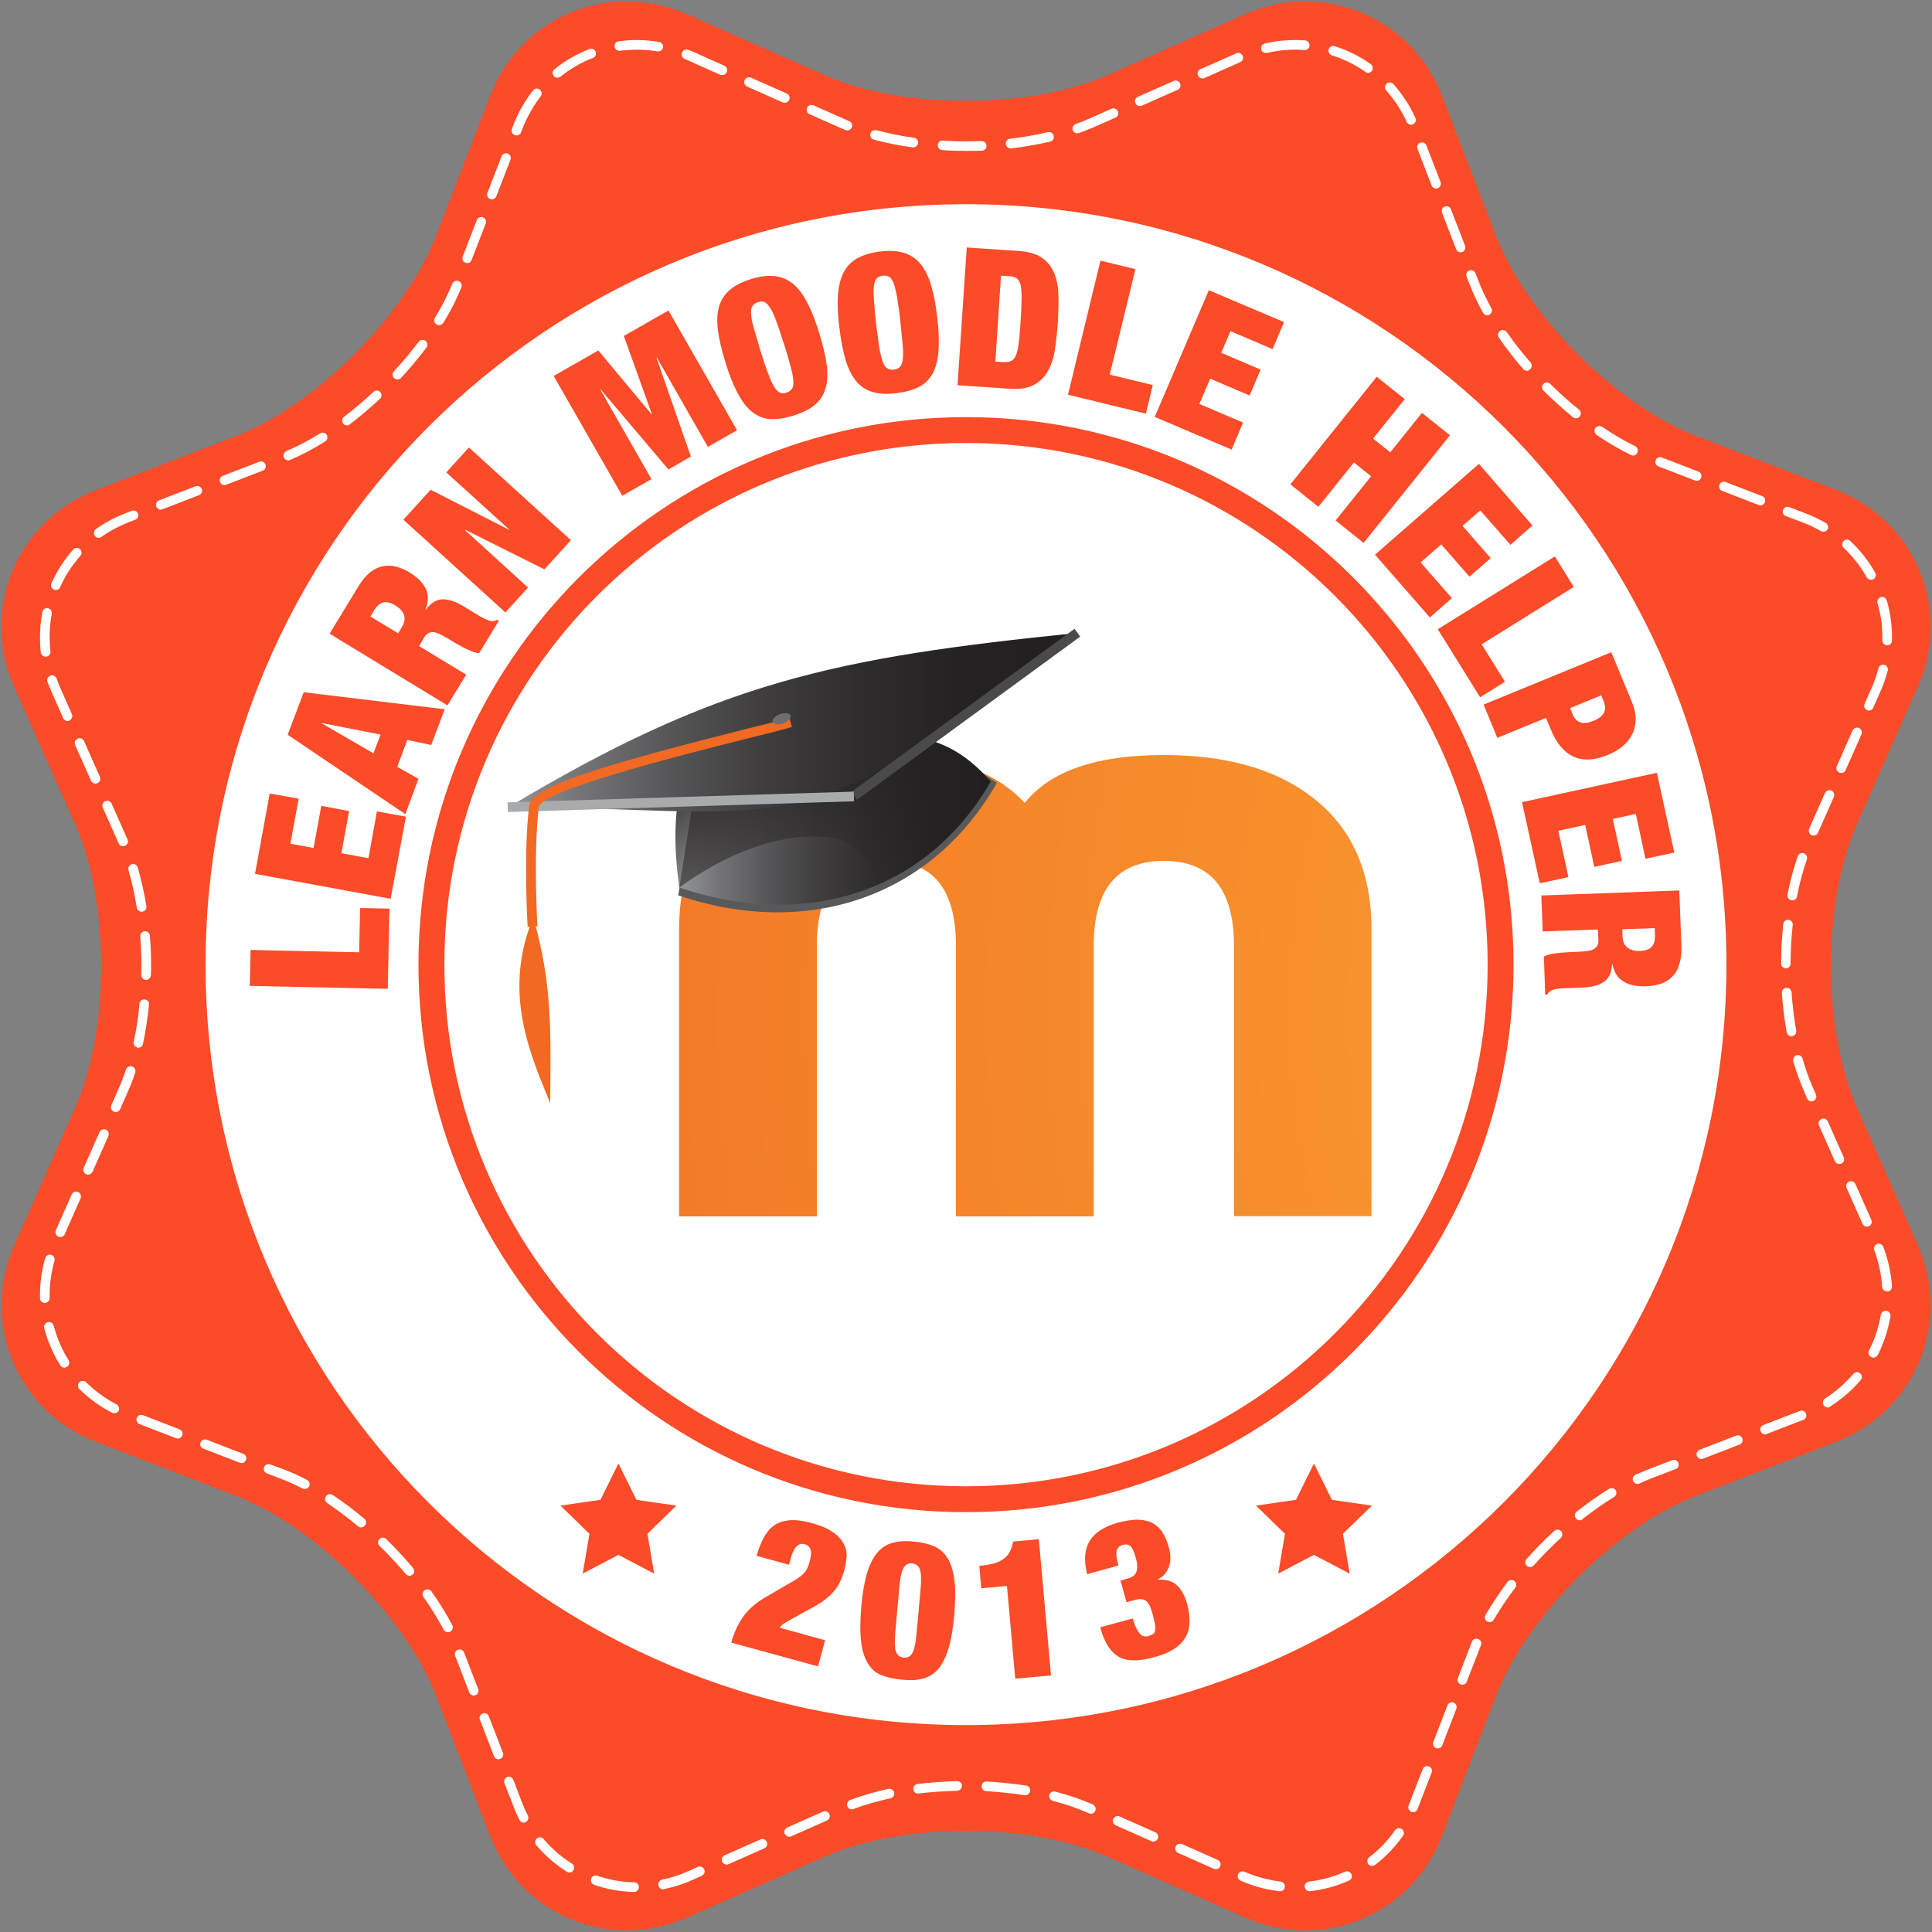
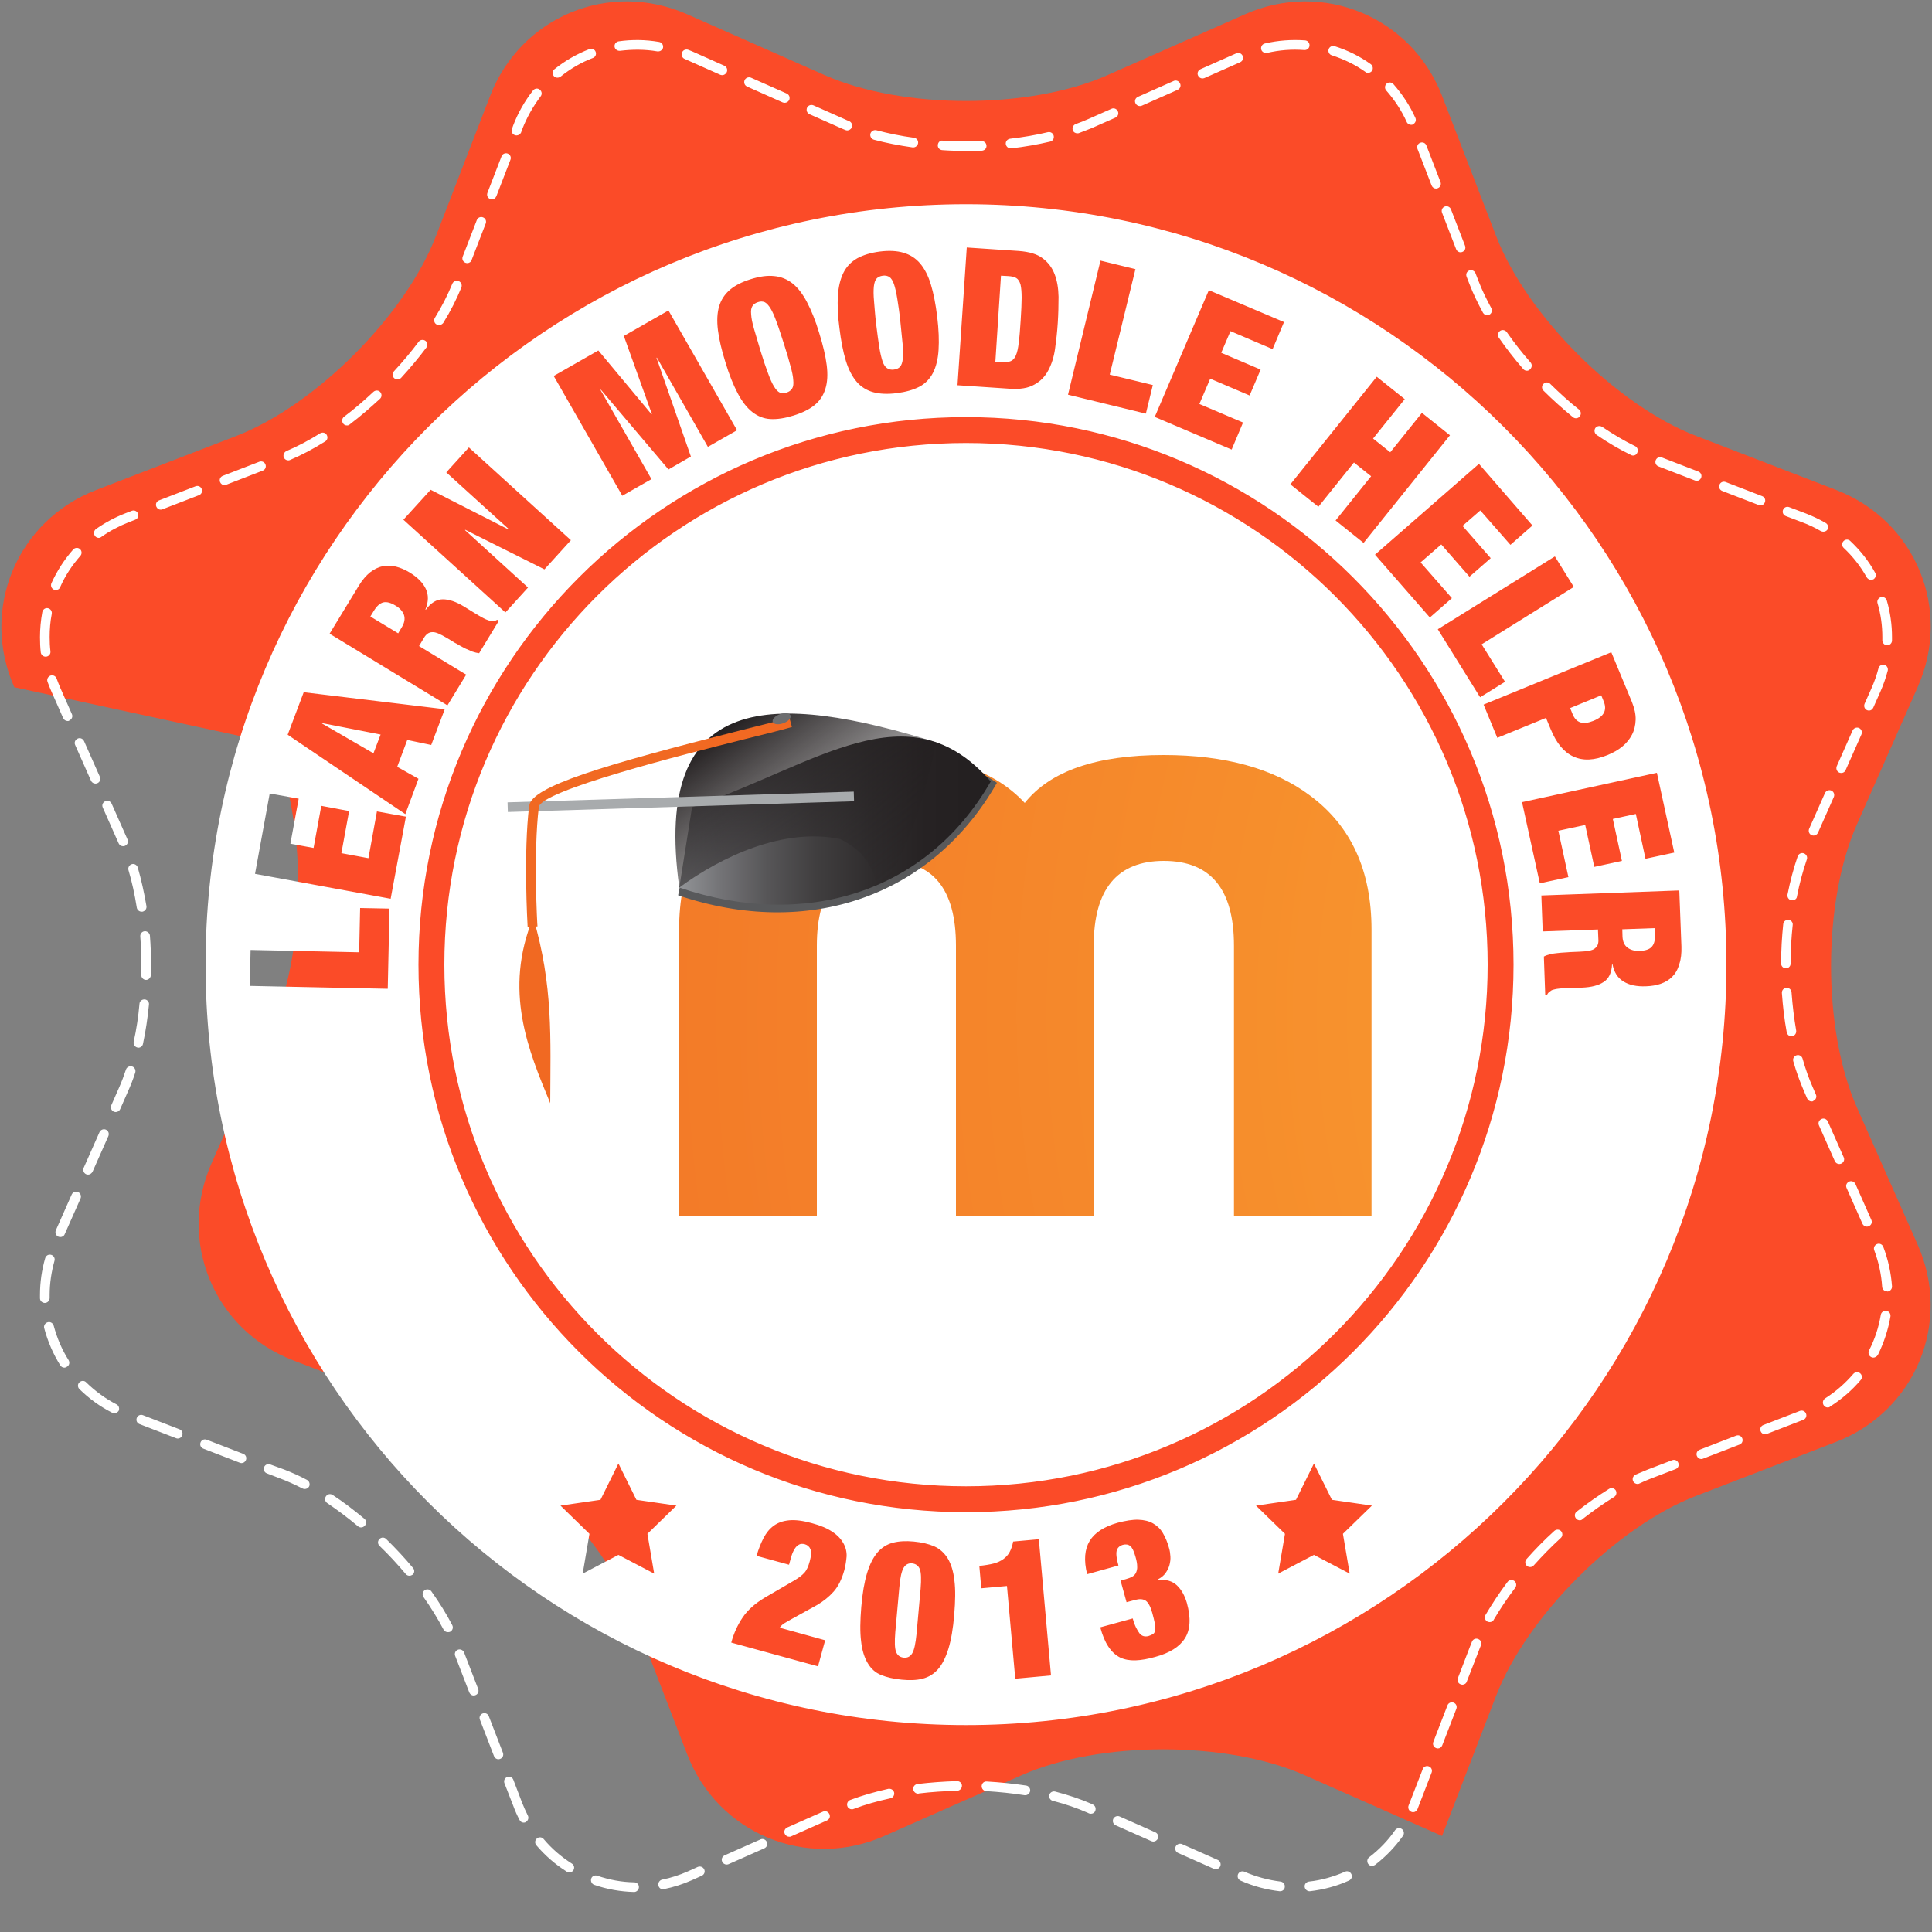
<svg xmlns="http://www.w3.org/2000/svg" xmlns:ns1="http://ns.adobe.com/AdobeSVGViewerExtensions/3.0/" version="1.1" x="0px" y="0px" width="100px" height="100px" viewBox="-0.07 -0.07 100 100" style="overflow:visible;enable-background:new -0.07 -0.07 100 100;" xml:space="preserve">
  <rect x="-0.07" y="-0.07" width="100" height="100" fill="#808080" stroke="none" />
  <defs>
</defs>
-   <path id="bg_2_" style="fill:#FB4B28;" d="M25.3,4.89c1.58-4.1,6.17-6,10.2-4.22l7.12,3.15c4.02,1.78,10.61,1.78,14.63,0l7.12-3.15  c4.02-1.78,8.61,0.12,10.2,4.22l2.8,7.26c1.58,4.1,6.24,8.76,10.34,10.34l7.26,2.8c4.1,1.58,6.01,6.17,4.22,10.2l-3.15,7.12  c-1.78,4.02-1.78,10.61,0,14.63l3.15,7.12c1.78,4.02-0.12,8.61-4.22,10.2l-7.26,2.8c-4.1,1.58-8.76,6.24-10.34,10.34l-2.8,7.26  c-1.58,4.1-6.17,6-10.2,4.22l-7.12-3.15c-4.02-1.78-10.61-1.78-14.63,0l-7.12,3.15c-4.02,1.78-8.61-0.12-10.2-4.22l-2.8-7.26  c-1.58-4.1-6.24-8.76-10.34-10.34l-7.26-2.8c-4.1-1.58-6-6.17-4.22-10.2l3.15-7.12c1.78-4.02,1.78-10.61,0-14.63L0.67,35.5  c-1.78-4.02,0.12-8.61,4.22-10.2l7.26-2.8c4.1-1.58,8.76-6.24,10.34-10.34L25.3,4.89z" />
+   <path id="bg_2_" style="fill:#FB4B28;" d="M25.3,4.89c1.58-4.1,6.17-6,10.2-4.22l7.12,3.15c4.02,1.78,10.61,1.78,14.63,0l7.12-3.15  c4.02-1.78,8.61,0.12,10.2,4.22l2.8,7.26c1.58,4.1,6.24,8.76,10.34,10.34l7.26,2.8c4.1,1.58,6.01,6.17,4.22,10.2l-3.15,7.12  c-1.78,4.02-1.78,10.61,0,14.63l3.15,7.12c1.78,4.02-0.12,8.61-4.22,10.2l-7.26,2.8c-4.1,1.58-8.76,6.24-10.34,10.34l-2.8,7.26  l-7.12-3.15c-4.02-1.78-10.61-1.78-14.63,0l-7.12,3.15c-4.02,1.78-8.61-0.12-10.2-4.22l-2.8-7.26  c-1.58-4.1-6.24-8.76-10.34-10.34l-7.26-2.8c-4.1-1.58-6-6.17-4.22-10.2l3.15-7.12c1.78-4.02,1.78-10.61,0-14.63L0.67,35.5  c-1.78-4.02,0.12-8.61,4.22-10.2l7.26-2.8c4.1-1.58,8.76-6.24,10.34-10.34L25.3,4.89z" />
  <path id="carving_1_" style="fill:#FFFFFF;" d="M32.75,97.86C32.74,97.86,32.74,97.86,32.75,97.86c-0.71-0.02-1.4-0.14-2.06-0.37  c-0.13-0.04-0.2-0.19-0.16-0.32c0.04-0.13,0.19-0.2,0.32-0.15c0.62,0.21,1.26,0.33,1.91,0.34c0.14,0,0.25,0.12,0.24,0.26  C32.99,97.75,32.88,97.86,32.75,97.86z M66.19,97.82c-0.01,0-0.02,0-0.03,0c-0.69-0.08-1.37-0.26-2.02-0.55  c-0.13-0.06-0.18-0.2-0.13-0.33c0.06-0.13,0.2-0.18,0.33-0.13c0.6,0.26,1.23,0.43,1.87,0.51c0.14,0.02,0.24,0.14,0.22,0.28  C66.43,97.72,66.32,97.82,66.19,97.82z M67.71,97.82c-0.12,0-0.23-0.09-0.25-0.22c-0.02-0.14,0.08-0.26,0.22-0.28  c0.65-0.07,1.27-0.25,1.87-0.51c0.12-0.06,0.27,0,0.33,0.13c0.06,0.13,0,0.27-0.13,0.33c-0.64,0.29-1.32,0.47-2.02,0.55  C67.73,97.82,67.72,97.82,67.71,97.82z M34.25,97.72c-0.12,0-0.22-0.08-0.24-0.2c-0.03-0.14,0.06-0.27,0.19-0.3  c0.46-0.09,0.91-0.24,1.34-0.43l0.51-0.23c0.12-0.05,0.27,0,0.33,0.13c0.06,0.13,0,0.27-0.13,0.33l-0.51,0.23  c-0.47,0.21-0.95,0.36-1.44,0.46C34.29,97.72,34.27,97.72,34.25,97.72z M29.4,96.85c-0.05,0-0.09-0.01-0.13-0.04  c-0.59-0.37-1.12-0.83-1.58-1.37c-0.09-0.11-0.08-0.26,0.03-0.35c0.1-0.09,0.26-0.08,0.35,0.03c0.42,0.5,0.91,0.92,1.46,1.27  c0.12,0.07,0.15,0.23,0.08,0.34C29.56,96.81,29.48,96.85,29.4,96.85z M62.86,96.68c-0.03,0-0.07-0.01-0.1-0.02l-1.85-0.82  c-0.13-0.06-0.18-0.2-0.13-0.33c0.06-0.13,0.21-0.18,0.33-0.13l1.85,0.82c0.13,0.06,0.18,0.2,0.13,0.33  C63.05,96.62,62.96,96.68,62.86,96.68z M70.95,96.51c-0.08,0-0.15-0.03-0.2-0.1c-0.08-0.11-0.06-0.27,0.05-0.35  c0.51-0.39,0.97-0.86,1.34-1.4c0.08-0.11,0.24-0.14,0.35-0.06c0.11,0.08,0.14,0.24,0.06,0.35c-0.41,0.58-0.89,1.08-1.45,1.51  C71.05,96.49,71,96.51,70.95,96.51z M37.54,96.44c-0.1,0-0.19-0.06-0.23-0.15c-0.06-0.13,0-0.27,0.13-0.33l1.85-0.82  c0.12-0.06,0.27,0,0.33,0.13c0.06,0.13,0,0.27-0.13,0.33l-1.85,0.82C37.61,96.43,37.58,96.44,37.54,96.44z M59.63,95.25  c-0.03,0-0.07-0.01-0.1-0.02l-1.85-0.82c-0.13-0.06-0.18-0.2-0.13-0.33c0.06-0.13,0.21-0.18,0.33-0.13l1.85,0.82  c0.13,0.06,0.18,0.2,0.13,0.33C59.81,95.19,59.72,95.25,59.63,95.25z M40.78,95c-0.1,0-0.19-0.06-0.23-0.15  c-0.06-0.13,0-0.27,0.13-0.33l1.85-0.82c0.12-0.06,0.27,0,0.33,0.13c0.06,0.13,0,0.27-0.13,0.33l-1.85,0.82  C40.85,95,40.81,95,40.78,95z M27.04,94.27c-0.09,0-0.18-0.05-0.22-0.14c-0.12-0.23-0.23-0.47-0.32-0.72l-0.46-1.18  c-0.05-0.13,0.01-0.27,0.14-0.32c0.13-0.05,0.27,0.01,0.32,0.14l0.45,1.18c0.09,0.23,0.19,0.45,0.3,0.67  c0.06,0.12,0.02,0.27-0.11,0.34C27.12,94.26,27.08,94.27,27.04,94.27z M56.39,93.81c-0.03,0-0.07-0.01-0.1-0.02l-0.06-0.03  c-0.54-0.24-1.15-0.45-1.81-0.62c-0.13-0.03-0.21-0.17-0.18-0.3c0.03-0.13,0.17-0.21,0.3-0.18c0.69,0.18,1.32,0.39,1.89,0.64  l0.06,0.03c0.13,0.06,0.18,0.2,0.13,0.33C56.58,93.76,56.49,93.81,56.39,93.81z M73.07,93.73c-0.03,0-0.06-0.01-0.09-0.02  c-0.13-0.05-0.19-0.2-0.14-0.33l0.73-1.88c0.05-0.13,0.19-0.19,0.32-0.14c0.13,0.05,0.19,0.19,0.14,0.32l-0.73,1.89  C73.26,93.67,73.17,93.73,73.07,93.73z M44.02,93.58c-0.1,0-0.2-0.06-0.23-0.16c-0.05-0.13,0.02-0.27,0.14-0.32  c0.6-0.23,1.27-0.42,1.98-0.58c0.14-0.02,0.27,0.06,0.3,0.19c0.03,0.14-0.06,0.27-0.19,0.3c-0.69,0.15-1.33,0.33-1.9,0.55  C44.08,93.58,44.05,93.58,44.02,93.58z M53,92.85c-0.01,0-0.03,0-0.04,0c-0.64-0.1-1.31-0.17-1.98-0.21  c-0.14-0.01-0.24-0.12-0.24-0.26c0.01-0.14,0.11-0.25,0.26-0.24c0.69,0.04,1.38,0.11,2.04,0.21c0.14,0.02,0.23,0.15,0.21,0.29  C53.22,92.76,53.12,92.85,53,92.85z M47.45,92.77c-0.12,0-0.23-0.09-0.25-0.22c-0.02-0.14,0.08-0.26,0.22-0.28  c0.67-0.08,1.35-0.13,2.04-0.15c0,0,0,0,0.01,0c0.14,0,0.25,0.11,0.25,0.24c0,0.14-0.11,0.25-0.24,0.26  c-0.67,0.02-1.34,0.06-1.99,0.14C47.47,92.77,47.46,92.77,47.45,92.77z M25.73,90.99c-0.1,0-0.19-0.06-0.23-0.16l-0.73-1.89  c-0.05-0.13,0.01-0.27,0.14-0.32c0.13-0.05,0.27,0.01,0.32,0.14l0.73,1.89c0.05,0.13-0.01,0.27-0.14,0.32  C25.79,90.98,25.75,90.99,25.73,90.99z M74.35,90.43c-0.03,0-0.06-0.01-0.09-0.02c-0.13-0.05-0.19-0.19-0.14-0.32l0.73-1.89  c0.05-0.13,0.19-0.19,0.32-0.14c0.13,0.05,0.19,0.19,0.14,0.32l-0.73,1.89C74.54,90.37,74.45,90.43,74.35,90.43z M24.45,87.69  c-0.1,0-0.19-0.06-0.23-0.16l-0.73-1.89c-0.05-0.13,0.01-0.27,0.14-0.32c0.13-0.05,0.27,0.02,0.32,0.14l0.73,1.89  c0.05,0.13-0.01,0.27-0.14,0.32C24.51,87.68,24.48,87.69,24.45,87.69z M75.62,87.13c-0.03,0-0.06-0.01-0.09-0.02  c-0.13-0.05-0.19-0.19-0.14-0.32L76,85.2c0.04-0.1,0.08-0.2,0.12-0.3c0.05-0.13,0.2-0.19,0.33-0.13c0.13,0.05,0.19,0.2,0.13,0.33  c-0.04,0.1-0.08,0.19-0.11,0.28l-0.62,1.59C75.82,87.07,75.72,87.13,75.62,87.13z M23.11,84.41c-0.09,0-0.18-0.05-0.22-0.13  c-0.29-0.55-0.64-1.12-1.04-1.69c-0.08-0.11-0.05-0.27,0.06-0.35c0.11-0.08,0.27-0.05,0.35,0.06c0.42,0.59,0.78,1.17,1.08,1.75  c0.06,0.12,0.02,0.27-0.11,0.34C23.19,84.41,23.15,84.41,23.11,84.41z M77.04,83.89c-0.04,0-0.09-0.01-0.13-0.03  c-0.12-0.07-0.16-0.22-0.09-0.34c0.33-0.56,0.71-1.14,1.14-1.71c0.08-0.11,0.24-0.13,0.35-0.05c0.11,0.08,0.13,0.24,0.05,0.35  c-0.42,0.55-0.79,1.11-1.11,1.65C77.21,83.85,77.12,83.89,77.04,83.89z M21.12,81.49c-0.07,0-0.14-0.03-0.19-0.09  c-0.42-0.5-0.88-1-1.36-1.46c-0.1-0.1-0.1-0.25,0-0.35c0.1-0.1,0.25-0.1,0.35,0c0.49,0.48,0.96,0.98,1.39,1.5  c0.09,0.11,0.08,0.26-0.03,0.35C21.23,81.47,21.18,81.49,21.12,81.49z M79.13,81.04c-0.06,0-0.12-0.02-0.17-0.06  c-0.1-0.09-0.11-0.25-0.02-0.35c0.45-0.51,0.93-1,1.44-1.46c0.1-0.09,0.26-0.09,0.35,0.01c0.09,0.1,0.09,0.26-0.01,0.35  c-0.49,0.45-0.96,0.93-1.4,1.42C79.27,81.01,79.2,81.04,79.13,81.04z M18.62,78.99c-0.06,0-0.11-0.02-0.16-0.06  c-0.52-0.44-1.06-0.84-1.59-1.2c-0.12-0.08-0.15-0.23-0.07-0.35c0.08-0.12,0.23-0.15,0.35-0.07c0.55,0.36,1.1,0.78,1.64,1.23  c0.11,0.09,0.12,0.25,0.03,0.35C18.76,78.96,18.69,78.99,18.62,78.99z M81.7,78.62c-0.07,0-0.15-0.03-0.2-0.1  c-0.09-0.11-0.07-0.27,0.04-0.35c0.56-0.44,1.12-0.83,1.68-1.18c0.12-0.07,0.27-0.03,0.34,0.08c0.07,0.12,0.03,0.27-0.08,0.34  c-0.54,0.33-1.09,0.72-1.63,1.14C81.81,78.6,81.75,78.62,81.7,78.62z M15.7,77c-0.04,0-0.08-0.01-0.12-0.03  c-0.37-0.19-0.74-0.36-1.11-0.5l-0.73-0.28c-0.13-0.05-0.19-0.19-0.14-0.32c0.05-0.13,0.19-0.19,0.32-0.14L14.66,76  c0.38,0.15,0.77,0.32,1.16,0.53c0.12,0.06,0.17,0.22,0.11,0.34C15.88,76.96,15.79,77,15.7,77z M84.69,76.74  c-0.09,0-0.19-0.05-0.23-0.15c-0.06-0.12,0-0.27,0.12-0.33C84.79,76.17,85,76.08,85.2,76l1.28-0.49c0.13-0.05,0.27,0.01,0.32,0.14  c0.05,0.13-0.01,0.27-0.14,0.32l-1.28,0.49c-0.19,0.07-0.39,0.16-0.58,0.25C84.76,76.73,84.73,76.74,84.69,76.74z M12.43,75.66  c-0.03,0-0.06-0.01-0.09-0.02l-1.89-0.73c-0.13-0.05-0.19-0.19-0.14-0.32c0.05-0.13,0.19-0.19,0.32-0.14l1.89,0.73  c0.13,0.05,0.19,0.19,0.14,0.32C12.62,75.6,12.53,75.66,12.43,75.66z M87.99,75.45c-0.1,0-0.19-0.06-0.23-0.16  c-0.05-0.13,0.01-0.27,0.14-0.32l1.89-0.73c0.13-0.05,0.27,0.01,0.32,0.14c0.05,0.13-0.01,0.27-0.14,0.32l-1.89,0.73  C88.05,75.44,88.02,75.45,87.99,75.45z M9.13,74.39c-0.03,0-0.06-0.01-0.09-0.02l-1.89-0.73c-0.13-0.05-0.19-0.19-0.14-0.32  c0.05-0.13,0.19-0.19,0.32-0.14l1.89,0.73c0.13,0.05,0.19,0.19,0.14,0.32C9.32,74.33,9.23,74.39,9.13,74.39z M91.29,74.17  c-0.1,0-0.19-0.06-0.23-0.16c-0.05-0.13,0.01-0.27,0.14-0.32l1.89-0.73c0.13-0.05,0.27,0.01,0.32,0.14  c0.05,0.13-0.01,0.27-0.14,0.32l-1.89,0.73C91.35,74.17,91.32,74.17,91.29,74.17z M5.84,73.08c-0.04,0-0.08-0.01-0.11-0.03  c-0.63-0.32-1.19-0.73-1.69-1.22c-0.1-0.1-0.1-0.26,0-0.35c0.1-0.1,0.26-0.1,0.35,0c0.46,0.45,0.99,0.84,1.57,1.14  c0.12,0.06,0.17,0.21,0.11,0.34C6.02,73.03,5.93,73.08,5.84,73.08z M94.53,72.78c-0.08,0-0.16-0.04-0.21-0.12  c-0.07-0.12-0.04-0.27,0.08-0.35c0.55-0.35,1.04-0.78,1.46-1.27c0.09-0.1,0.25-0.12,0.35-0.03c0.11,0.09,0.12,0.25,0.03,0.35  c-0.45,0.53-0.98,0.99-1.58,1.37C94.63,72.77,94.58,72.78,94.53,72.78z M3.26,70.72c-0.08,0-0.16-0.04-0.21-0.12  c-0.37-0.59-0.65-1.24-0.83-1.92c-0.04-0.13,0.04-0.27,0.18-0.31c0.13-0.04,0.27,0.04,0.31,0.18c0.17,0.63,0.42,1.23,0.77,1.78  c0.07,0.12,0.04,0.27-0.08,0.34C3.35,70.7,3.31,70.72,3.26,70.72z M96.89,70.2c-0.04,0-0.08-0.01-0.11-0.03  c-0.12-0.06-0.17-0.21-0.11-0.34c0.3-0.58,0.5-1.2,0.61-1.84c0.02-0.14,0.15-0.23,0.29-0.21c0.14,0.02,0.23,0.15,0.21,0.29  c-0.12,0.69-0.34,1.36-0.65,1.99C97.07,70.15,96.98,70.2,96.89,70.2z M2.25,67.37C2.11,67.37,2,67.26,2,67.13l0-0.18  c0-0.64,0.09-1.28,0.27-1.9c0.04-0.13,0.17-0.21,0.31-0.17c0.13,0.04,0.21,0.18,0.17,0.31c-0.16,0.57-0.25,1.17-0.25,1.76l0,0.16  C2.5,67.25,2.39,67.37,2.25,67.37C2.25,67.37,2.25,67.37,2.25,67.37z M97.6,66.77c-0.13,0-0.24-0.1-0.25-0.23  c-0.04-0.64-0.18-1.28-0.41-1.9c-0.05-0.13,0.02-0.27,0.15-0.32c0.13-0.05,0.27,0.02,0.32,0.15c0.25,0.66,0.4,1.35,0.45,2.04  c0.01,0.14-0.1,0.26-0.23,0.27C97.61,66.77,97.6,66.77,97.6,66.77z M3.05,63.96c-0.03,0-0.07-0.01-0.1-0.02  c-0.13-0.06-0.18-0.2-0.13-0.33l0.82-1.85c0.06-0.13,0.2-0.18,0.33-0.13c0.13,0.06,0.18,0.2,0.13,0.33l-0.82,1.85  C3.24,63.91,3.15,63.96,3.05,63.96z M96.56,63.42c-0.1,0-0.19-0.06-0.23-0.15l-0.82-1.85c-0.06-0.13,0-0.27,0.13-0.33  c0.12-0.06,0.27,0,0.33,0.13l0.82,1.85c0.06,0.13,0,0.27-0.13,0.33C96.63,63.41,96.6,63.42,96.56,63.42z M4.49,60.73  c-0.03,0-0.07-0.01-0.1-0.02c-0.13-0.06-0.18-0.2-0.13-0.33l0.82-1.85c0.06-0.13,0.21-0.18,0.33-0.13c0.13,0.06,0.18,0.2,0.13,0.33  l-0.82,1.85C4.67,60.67,4.58,60.73,4.49,60.73z M95.13,60.18c-0.1,0-0.19-0.06-0.23-0.15l-0.82-1.85c-0.06-0.13,0-0.27,0.13-0.33  c0.12-0.06,0.27,0,0.33,0.13l0.82,1.85c0.06,0.13,0,0.27-0.13,0.33C95.2,60.17,95.16,60.18,95.13,60.18z M5.92,57.49  c-0.03,0-0.07-0.01-0.1-0.02c-0.13-0.06-0.18-0.2-0.13-0.33l0.4-0.91c0.13-0.29,0.25-0.61,0.36-0.94c0.04-0.13,0.19-0.2,0.32-0.16  c0.13,0.04,0.2,0.19,0.16,0.32c-0.11,0.34-0.24,0.67-0.38,0.98l-0.4,0.91C6.11,57.43,6.02,57.49,5.92,57.49z M93.7,56.94  c-0.1,0-0.19-0.06-0.23-0.15l-0.16-0.37c-0.21-0.48-0.4-1-0.56-1.56c-0.04-0.13,0.04-0.27,0.17-0.31c0.14-0.04,0.27,0.04,0.31,0.17  c0.15,0.54,0.33,1.04,0.53,1.49l0.16,0.37c0.06,0.13,0,0.27-0.13,0.33C93.77,56.94,93.73,56.94,93.7,56.94z M7.09,54.16  c-0.02,0-0.04,0-0.05-0.01c-0.13-0.03-0.22-0.16-0.19-0.3c0.14-0.63,0.24-1.29,0.3-1.97c0.01-0.14,0.14-0.23,0.27-0.22  c0.14,0.01,0.24,0.14,0.22,0.27c-0.07,0.7-0.17,1.38-0.31,2.03C7.31,54.08,7.2,54.16,7.09,54.16z M92.66,53.57  c-0.12,0-0.22-0.08-0.25-0.21c-0.12-0.65-0.2-1.34-0.25-2.03c-0.01-0.14,0.09-0.26,0.23-0.27c0.14-0.01,0.26,0.09,0.27,0.23  c0.05,0.68,0.13,1.34,0.24,1.98c0.02,0.14-0.07,0.27-0.2,0.29C92.69,53.57,92.67,53.57,92.66,53.57z M7.49,50.65  C7.49,50.65,7.48,50.65,7.49,50.65c-0.14,0-0.25-0.12-0.25-0.26c0-0.15,0.01-0.31,0.01-0.46c0-0.51-0.02-1.03-0.06-1.53  c-0.01-0.14,0.09-0.26,0.23-0.27c0.12-0.01,0.26,0.09,0.27,0.23c0.04,0.52,0.06,1.05,0.06,1.57c0,0.16,0,0.32-0.01,0.47  C7.73,50.54,7.62,50.65,7.49,50.65z M92.37,50.05C92.37,50.05,92.37,50.05,92.37,50.05c-0.14,0-0.25-0.11-0.25-0.25  c0-0.69,0.04-1.37,0.11-2.04c0.01-0.14,0.14-0.23,0.27-0.22c0.14,0.01,0.24,0.14,0.22,0.27c-0.07,0.65-0.11,1.32-0.11,1.99  C92.62,49.94,92.5,50.05,92.37,50.05z M7.26,47.12c-0.12,0-0.23-0.09-0.25-0.21c-0.11-0.69-0.25-1.34-0.43-1.94  c-0.04-0.13,0.04-0.27,0.17-0.31c0.13-0.04,0.27,0.04,0.31,0.17c0.18,0.62,0.33,1.3,0.45,2c0.02,0.14-0.07,0.26-0.21,0.29  C7.29,47.12,7.27,47.12,7.26,47.12z M92.7,46.53c-0.02,0-0.03,0-0.05,0c-0.14-0.03-0.22-0.16-0.2-0.29  c0.14-0.71,0.32-1.38,0.53-1.99c0.05-0.13,0.19-0.2,0.32-0.15c0.13,0.05,0.2,0.19,0.15,0.32c-0.2,0.59-0.38,1.23-0.51,1.92  C92.93,46.45,92.82,46.53,92.7,46.53z M6.3,43.73c-0.1,0-0.19-0.06-0.23-0.15l-0.82-1.85c-0.06-0.13,0-0.27,0.13-0.33  c0.12-0.06,0.27,0,0.33,0.13l0.82,1.85c0.06,0.13,0,0.27-0.13,0.33C6.37,43.72,6.33,43.73,6.3,43.73z M93.8,43.18  c-0.03,0-0.07-0.01-0.1-0.02c-0.13-0.06-0.18-0.2-0.13-0.33l0.82-1.85c0.06-0.13,0.21-0.18,0.33-0.13c0.13,0.06,0.18,0.2,0.13,0.33  l-0.82,1.85C93.99,43.12,93.9,43.18,93.8,43.18z M4.87,40.49c-0.1,0-0.19-0.06-0.23-0.15l-0.82-1.85c-0.06-0.13,0-0.27,0.13-0.33  c0.12-0.06,0.27,0,0.33,0.13l0.82,1.85c0.06,0.13,0,0.27-0.13,0.33C4.94,40.48,4.9,40.49,4.87,40.49z M95.23,39.94  c-0.03,0-0.07-0.01-0.1-0.02c-0.13-0.06-0.18-0.2-0.13-0.33l0.82-1.85c0.06-0.13,0.21-0.18,0.33-0.13c0.13,0.06,0.18,0.2,0.13,0.33  l-0.82,1.85C95.42,39.89,95.33,39.94,95.23,39.94z M3.43,37.25c-0.1,0-0.19-0.06-0.23-0.15l-0.6-1.36  c-0.08-0.17-0.14-0.34-0.21-0.52c-0.05-0.13,0.02-0.27,0.15-0.32c0.13-0.05,0.27,0.02,0.32,0.15c0.06,0.16,0.12,0.32,0.19,0.48  l0.6,1.36c0.06,0.13,0,0.27-0.13,0.33C3.5,37.25,3.47,37.25,3.43,37.25z M96.67,36.71c-0.03,0-0.07-0.01-0.1-0.02  c-0.13-0.06-0.18-0.2-0.13-0.33l0.36-0.81c0.15-0.34,0.27-0.68,0.36-1.03c0.03-0.13,0.17-0.21,0.3-0.18  c0.13,0.03,0.21,0.17,0.18,0.3c-0.1,0.38-0.23,0.75-0.39,1.11l-0.36,0.81C96.85,36.65,96.76,36.71,96.67,36.71z M2.29,33.92  c-0.12,0-0.23-0.09-0.25-0.22C2.01,33.44,2,33.17,2,32.91c0-0.43,0.04-0.87,0.12-1.3c0.03-0.14,0.16-0.23,0.29-0.2  c0.14,0.03,0.22,0.16,0.2,0.29c-0.08,0.4-0.11,0.8-0.11,1.2c0,0.24,0.01,0.49,0.04,0.74c0.02,0.14-0.08,0.26-0.22,0.28  C2.31,33.92,2.3,33.92,2.29,33.92z M97.61,33.33C97.61,33.33,97.61,33.33,97.61,33.33c-0.14,0-0.25-0.12-0.25-0.26l0-0.16  c0-0.6-0.08-1.19-0.25-1.76c-0.04-0.13,0.04-0.27,0.17-0.31c0.14-0.04,0.27,0.04,0.31,0.17c0.18,0.62,0.27,1.25,0.27,1.9l0,0.17  C97.86,33.22,97.75,33.33,97.61,33.33z M2.82,30.47c-0.03,0-0.07-0.01-0.1-0.02c-0.13-0.06-0.18-0.2-0.13-0.33  c0.29-0.64,0.67-1.23,1.13-1.75c0.09-0.1,0.25-0.11,0.35-0.02c0.1,0.09,0.11,0.25,0.02,0.35c-0.43,0.49-0.79,1.03-1.05,1.63  C3.01,30.41,2.92,30.47,2.82,30.47z M96.77,29.94c-0.09,0-0.17-0.05-0.22-0.13c-0.32-0.57-0.72-1.08-1.19-1.52  c-0.1-0.09-0.11-0.25-0.01-0.35c0.09-0.1,0.25-0.11,0.35-0.01c0.51,0.48,0.95,1.03,1.29,1.65c0.07,0.12,0.02,0.27-0.1,0.34  C96.85,29.93,96.81,29.94,96.77,29.94z M5.04,27.77c-0.08,0-0.16-0.04-0.2-0.11c-0.08-0.11-0.05-0.27,0.06-0.35  c0.47-0.33,0.99-0.61,1.54-0.82l0.31-0.12c0.13-0.05,0.27,0.01,0.32,0.14c0.05,0.13-0.01,0.27-0.14,0.32l-0.31,0.12  c-0.51,0.2-0.99,0.45-1.43,0.76C5.14,27.75,5.09,27.77,5.04,27.77z M94.31,27.45c-0.04,0-0.09-0.01-0.13-0.03  c-0.3-0.17-0.62-0.33-0.95-0.45l-0.87-0.33c-0.13-0.05-0.19-0.19-0.14-0.32c0.05-0.13,0.19-0.19,0.32-0.14l0.87,0.33  c0.35,0.14,0.7,0.3,1.02,0.49c0.12,0.07,0.16,0.22,0.09,0.34C94.48,27.4,94.4,27.45,94.31,27.45z M8.25,26.31  c-0.1,0-0.19-0.06-0.23-0.16c-0.05-0.13,0.01-0.27,0.14-0.32l1.89-0.73c0.13-0.05,0.27,0.01,0.32,0.14  c0.05,0.13-0.01,0.27-0.14,0.32l-1.89,0.73C8.31,26.3,8.28,26.31,8.25,26.31z M91.05,26.09c-0.03,0-0.06-0.01-0.09-0.02l-1.89-0.73  c-0.13-0.05-0.19-0.19-0.14-0.32c0.05-0.13,0.19-0.19,0.32-0.14l1.89,0.73c0.13,0.05,0.19,0.19,0.14,0.32  C91.24,26.03,91.15,26.09,91.05,26.09z M11.55,25.04c-0.1,0-0.19-0.06-0.23-0.16c-0.05-0.13,0.01-0.27,0.14-0.32l1.89-0.73  c0.13-0.05,0.27,0.01,0.32,0.14c0.05,0.13-0.01,0.27-0.14,0.32l-1.89,0.73C11.62,25.03,11.58,25.04,11.55,25.04z M87.75,24.82  c-0.03,0-0.06-0.01-0.09-0.02l-1.89-0.73c-0.13-0.05-0.19-0.19-0.14-0.32c0.05-0.13,0.19-0.19,0.32-0.14l1.89,0.73  c0.13,0.05,0.19,0.19,0.14,0.32C87.94,24.76,87.85,24.82,87.75,24.82z M14.85,23.76c-0.1,0-0.19-0.06-0.23-0.15  c-0.05-0.13,0.01-0.27,0.13-0.33c0.57-0.24,1.16-0.55,1.75-0.92c0.12-0.07,0.27-0.04,0.34,0.08c0.07,0.12,0.04,0.27-0.08,0.34  c-0.62,0.39-1.23,0.71-1.82,0.96C14.92,23.75,14.89,23.76,14.85,23.76z M84.46,23.51c-0.04,0-0.07-0.01-0.11-0.03  c-0.58-0.28-1.18-0.63-1.78-1.04c-0.11-0.08-0.14-0.23-0.07-0.35c0.08-0.11,0.23-0.14,0.35-0.07c0.58,0.39,1.15,0.73,1.71,1  c0.12,0.06,0.18,0.21,0.12,0.33C84.64,23.46,84.55,23.51,84.46,23.51z M17.89,21.95c-0.08,0-0.15-0.03-0.2-0.1  c-0.08-0.11-0.06-0.27,0.05-0.35c0.52-0.39,1.03-0.83,1.52-1.29c0.1-0.09,0.26-0.09,0.35,0.01c0.09,0.1,0.09,0.26-0.01,0.35  c-0.51,0.47-1.03,0.92-1.56,1.32C18,21.94,17.94,21.95,17.89,21.95z M81.5,21.58c-0.06,0-0.11-0.02-0.16-0.06  c-0.52-0.43-1.04-0.89-1.52-1.37c-0.1-0.1-0.1-0.26,0-0.35c0.1-0.1,0.26-0.1,0.35,0c0.48,0.47,0.97,0.92,1.49,1.33  c0.11,0.09,0.12,0.24,0.04,0.35C81.65,21.55,81.57,21.58,81.5,21.58z M20.5,19.57c-0.06,0-0.12-0.02-0.17-0.07  c-0.1-0.09-0.11-0.25-0.01-0.35c0.46-0.5,0.89-1.01,1.28-1.53c0.08-0.11,0.24-0.13,0.35-0.05c0.11,0.08,0.13,0.24,0.05,0.35  c-0.4,0.53-0.84,1.06-1.31,1.57C20.64,19.54,20.57,19.57,20.5,19.57z M78.96,19.12c-0.07,0-0.14-0.03-0.19-0.09  c-0.46-0.53-0.88-1.07-1.26-1.62c-0.08-0.11-0.05-0.27,0.06-0.35c0.11-0.08,0.27-0.05,0.35,0.06c0.37,0.53,0.78,1.06,1.23,1.57  c0.09,0.1,0.08,0.26-0.02,0.35C79.08,19.1,79.02,19.12,78.96,19.12z M22.65,16.76c-0.04,0-0.09-0.01-0.13-0.04  c-0.12-0.07-0.15-0.23-0.08-0.34c0.37-0.6,0.67-1.2,0.9-1.76c0.05-0.13,0.2-0.19,0.33-0.14c0.13,0.05,0.19,0.2,0.14,0.33  c-0.24,0.59-0.55,1.21-0.94,1.84C22.81,16.72,22.73,16.76,22.65,16.76z M76.91,16.25c-0.09,0-0.17-0.05-0.22-0.13  c-0.27-0.5-0.51-0.99-0.69-1.46l-0.16-0.41c-0.05-0.13,0.01-0.27,0.14-0.32c0.13-0.05,0.27,0.02,0.32,0.14l0.16,0.41  c0.17,0.45,0.4,0.92,0.66,1.4c0.07,0.12,0.02,0.27-0.1,0.34C77,16.24,76.95,16.25,76.91,16.25z M24.11,13.55  c-0.03,0-0.06-0.01-0.09-0.02c-0.13-0.05-0.19-0.19-0.14-0.32l0.73-1.89c0.05-0.13,0.19-0.19,0.32-0.14s0.19,0.19,0.14,0.32  l-0.73,1.89C24.31,13.49,24.21,13.55,24.11,13.55z M75.53,12.99c-0.1,0-0.19-0.06-0.23-0.16l-0.73-1.89  c-0.05-0.13,0.01-0.27,0.14-0.32c0.13-0.05,0.27,0.02,0.32,0.14l0.73,1.89c0.05,0.13-0.01,0.27-0.14,0.32  C75.59,12.98,75.56,12.99,75.53,12.99z M25.39,10.25c-0.03,0-0.06-0.01-0.09-0.02c-0.13-0.05-0.19-0.19-0.14-0.32l0.73-1.89  c0.05-0.13,0.2-0.19,0.32-0.14c0.13,0.05,0.19,0.19,0.14,0.32l-0.73,1.89C25.58,10.18,25.49,10.25,25.39,10.25z M74.26,9.69  c-0.1,0-0.19-0.06-0.23-0.16L73.3,7.64c-0.05-0.13,0.01-0.27,0.14-0.32c0.13-0.05,0.27,0.01,0.32,0.14l0.73,1.89  c0.05,0.13-0.01,0.27-0.14,0.32C74.32,9.68,74.29,9.69,74.26,9.69z M49.93,7.74c-0.41,0-0.83-0.01-1.23-0.04  c-0.14-0.01-0.24-0.13-0.23-0.26c0.01-0.14,0.12-0.26,0.26-0.23c0.66,0.04,1.33,0.05,2,0.02c0.16,0.01,0.25,0.1,0.26,0.24  c0.01,0.14-0.1,0.25-0.24,0.26C50.47,7.74,50.2,7.74,49.93,7.74z M52.24,7.61c-0.12,0-0.23-0.09-0.25-0.22  c-0.02-0.14,0.08-0.26,0.22-0.28c0.68-0.08,1.34-0.19,1.96-0.34c0.13-0.03,0.27,0.05,0.3,0.19s-0.05,0.27-0.19,0.3  c-0.64,0.15-1.32,0.27-2.02,0.35C52.26,7.61,52.25,7.61,52.24,7.61z M47.2,7.56c-0.01,0-0.02,0-0.03,0c-0.7-0.1-1.38-0.23-2.01-0.4  c-0.13-0.04-0.21-0.17-0.18-0.31c0.04-0.13,0.17-0.21,0.31-0.18c0.61,0.16,1.27,0.3,1.95,0.39c0.14,0.02,0.23,0.15,0.21,0.28  C47.43,7.47,47.32,7.56,47.2,7.56z M26.66,6.94c-0.03,0-0.06-0.01-0.09-0.02c-0.13-0.05-0.19-0.19-0.14-0.32l0.06-0.17  c0.25-0.66,0.6-1.27,1.03-1.82c0.09-0.11,0.24-0.13,0.35-0.04c0.11,0.09,0.13,0.24,0.04,0.35C27.52,5.44,27.2,6,26.96,6.62  l-0.06,0.17C26.86,6.88,26.76,6.94,26.66,6.94z M55.69,6.83c-0.1,0-0.2-0.06-0.23-0.16c-0.05-0.13,0.02-0.27,0.15-0.32  c0.22-0.08,0.43-0.16,0.63-0.25l1.22-0.54c0.12-0.06,0.27,0,0.33,0.13c0.06,0.13,0,0.27-0.13,0.33l-1.22,0.54  C56.22,6.65,56,6.73,55.77,6.82C55.75,6.83,55.72,6.83,55.69,6.83z M43.78,6.68c-0.03,0-0.06-0.01-0.09-0.02  c-0.09-0.04-0.18-0.07-0.26-0.11l-1.6-0.71c-0.13-0.06-0.18-0.2-0.13-0.33c0.06-0.13,0.2-0.18,0.33-0.13l1.6,0.71  c0.08,0.04,0.16,0.07,0.25,0.11c0.13,0.05,0.19,0.2,0.14,0.33C43.97,6.62,43.88,6.68,43.78,6.68z M72.97,6.39  c-0.09,0-0.19-0.05-0.23-0.15c-0.27-0.6-0.63-1.14-1.06-1.63c-0.09-0.1-0.08-0.26,0.02-0.35c0.1-0.09,0.26-0.08,0.35,0.02  c0.46,0.52,0.85,1.11,1.14,1.75c0.06,0.13,0,0.27-0.12,0.33C73.04,6.39,73.01,6.39,72.97,6.39z M58.93,5.42  c-0.1,0-0.19-0.06-0.23-0.15c-0.06-0.13,0-0.27,0.13-0.33l1.85-0.82c0.12-0.06,0.27,0,0.33,0.13c0.06,0.13,0,0.27-0.13,0.33  L59.03,5.4C59,5.41,58.97,5.42,58.93,5.42z M40.54,5.25c-0.03,0-0.07-0.01-0.1-0.02L38.6,4.41c-0.13-0.06-0.18-0.2-0.13-0.33  c0.06-0.13,0.21-0.18,0.33-0.13l1.85,0.82c0.13,0.06,0.18,0.2,0.13,0.33C40.73,5.2,40.64,5.25,40.54,5.25z M62.17,3.99  c-0.1,0-0.19-0.06-0.23-0.15c-0.06-0.13,0-0.27,0.13-0.33l1.85-0.82c0.12-0.06,0.27,0,0.33,0.13c0.06,0.13,0,0.27-0.13,0.33  l-1.85,0.82C62.24,3.98,62.2,3.99,62.17,3.99z M28.78,3.95c-0.07,0-0.15-0.03-0.19-0.09c-0.09-0.11-0.07-0.26,0.04-0.35  c0.55-0.44,1.16-0.79,1.81-1.04c0.13-0.05,0.27,0.01,0.32,0.14c0.05,0.13-0.01,0.27-0.14,0.32c-0.61,0.23-1.17,0.56-1.68,0.97  C28.89,3.93,28.84,3.95,28.78,3.95z M37.31,3.82c-0.03,0-0.07-0.01-0.1-0.02l-1.66-0.74c-0.06-0.03-0.12-0.05-0.18-0.08  c-0.13-0.05-0.19-0.2-0.14-0.33c0.05-0.13,0.2-0.19,0.33-0.14c0.07,0.03,0.13,0.05,0.2,0.08l1.66,0.74c0.13,0.06,0.18,0.2,0.13,0.33  C37.5,3.76,37.41,3.82,37.31,3.82z M70.74,3.7c-0.05,0-0.1-0.01-0.14-0.05c-0.53-0.38-1.12-0.66-1.74-0.86  c-0.13-0.04-0.2-0.18-0.16-0.31c0.04-0.13,0.18-0.2,0.31-0.16c0.67,0.21,1.3,0.52,1.87,0.93c0.11,0.08,0.14,0.24,0.06,0.35  C70.9,3.66,70.82,3.7,70.74,3.7z M65.45,2.67c-0.11,0-0.22-0.08-0.24-0.19c-0.03-0.13,0.05-0.27,0.19-0.3  c0.68-0.16,1.39-0.21,2.08-0.16c0.14,0.01,0.24,0.13,0.23,0.27c-0.01,0.14-0.13,0.24-0.27,0.23c-0.64-0.05-1.3,0-1.93,0.15  C65.48,2.67,65.46,2.67,65.45,2.67z M34,2.59c-0.01,0-0.03,0-0.04,0c-0.64-0.11-1.3-0.11-1.94-0.03c-0.14,0.01-0.26-0.08-0.28-0.21  c-0.02-0.14,0.08-0.26,0.21-0.28c0.68-0.1,1.4-0.09,2.09,0.03c0.14,0.02,0.23,0.15,0.21,0.29C34.23,2.5,34.12,2.59,34,2.59z   M49.93,22.86c-14.91,0-27,12.09-27,27c0,14.91,12.09,27,27,27s27-12.09,27-27C76.93,34.95,64.84,22.86,49.93,22.86z M49.93,10.5  c-21.74,0-39.36,17.62-39.36,39.36c0,21.74,17.62,39.36,39.36,39.36S89.29,71.6,89.29,49.86C89.29,28.12,71.67,10.5,49.93,10.5z   M84.4,36.27c0.13,0.33,0.2,0.63,0.19,0.92c-0.01,0.28-0.07,0.54-0.19,0.77c-0.12,0.23-0.29,0.44-0.5,0.61  c-0.22,0.18-0.47,0.32-0.76,0.44c-0.69,0.28-1.27,0.31-1.77,0.08s-0.88-0.7-1.17-1.4l-0.25-0.6l-2.52,1.03l-0.71-1.72l6.61-2.71  L84.4,36.27z M81.39,30.31l-4.77,2.97l1.21,1.94l-1.29,0.8l-2.19-3.52l6.06-3.77L81.39,30.31z M79.25,27.13l-1.14,1l-1.56-1.78  l-0.92,0.8l1.46,1.67l-1.1,0.96l-1.46-1.67l-1.07,0.93l1.62,1.85l-1.14,1l-2.84-3.25l5.38-4.7L79.25,27.13z M71.19,19.43l1.45,1.16  L71,22.63l0.89,0.71l1.64-2.04l1.45,1.16l-4.47,5.57l-1.45-1.16l1.84-2.29l-0.89-0.71l-1.84,2.29L66.72,25L71.19,19.43z M62.5,14.95  l3.89,1.65L65.8,18l-2.18-0.93l-0.48,1.12l2.04,0.87l-0.57,1.34l-2.04-0.87l-0.56,1.31l2.26,0.96l-0.59,1.4l-3.98-1.69L62.5,14.95z   M56.89,13.42l1.81,0.44l-1.33,5.46l2.23,0.54l-0.36,1.48l-4.03-0.98L56.89,13.42z M49.97,12.74l2.69,0.18  c0.54,0.04,0.95,0.16,1.24,0.38c0.29,0.22,0.49,0.49,0.62,0.83c0.13,0.34,0.19,0.72,0.2,1.16c0,0.43-0.01,0.88-0.04,1.35  c-0.03,0.47-0.08,0.91-0.14,1.34s-0.18,0.8-0.35,1.12s-0.41,0.57-0.73,0.74c-0.31,0.18-0.74,0.25-1.28,0.21l-2.69-0.18L49.97,12.74z   M43.3,15.23c0.03-0.48,0.13-0.87,0.29-1.19c0.16-0.32,0.4-0.56,0.71-0.74c0.31-0.17,0.7-0.29,1.17-0.35  c0.47-0.06,0.88-0.04,1.22,0.06c0.34,0.1,0.63,0.28,0.86,0.55c0.23,0.27,0.42,0.63,0.56,1.09c0.14,0.46,0.25,1.02,0.33,1.68  c0.08,0.66,0.1,1.23,0.07,1.71c-0.03,0.48-0.13,0.88-0.29,1.19s-0.4,0.56-0.71,0.72c-0.31,0.16-0.7,0.27-1.17,0.33  c-0.47,0.06-0.88,0.04-1.21-0.05s-0.63-0.27-0.86-0.54c-0.23-0.27-0.42-0.63-0.56-1.09c-0.14-0.46-0.25-1.02-0.33-1.68  C43.29,16.27,43.27,15.7,43.3,15.23z M37.15,15.79c0.1-0.34,0.29-0.63,0.56-0.86c0.27-0.23,0.63-0.41,1.08-0.55s0.85-0.2,1.21-0.16  c0.35,0.03,0.67,0.16,0.95,0.38c0.28,0.22,0.53,0.55,0.75,0.97c0.22,0.42,0.44,0.95,0.63,1.59c0.2,0.64,0.33,1.19,0.39,1.67  c0.06,0.47,0.04,0.88-0.07,1.23s-0.29,0.62-0.56,0.84c-0.27,0.22-0.64,0.4-1.09,0.54s-0.85,0.2-1.2,0.18  c-0.35-0.02-0.66-0.15-0.94-0.37c-0.28-0.22-0.53-0.55-0.75-0.97c-0.22-0.42-0.44-0.95-0.63-1.59c-0.2-0.64-0.33-1.19-0.39-1.67  C37.03,16.54,37.05,16.13,37.15,15.79z M30.9,18.07l2.75,3.3l0.02-0.01l-1.45-4.04l2.31-1.32l3.55,6.2l-1.51,0.86l-2.64-4.62  l-0.02,0.01l1.78,5.11l-1.16,0.67l-3.5-4.13l-0.02,0.01l2.64,4.62l-1.51,0.86l-3.55-6.2L30.9,18.07z M22.22,25.28l4.06,2.07  l0.01-0.01l-3.26-2.96l1.17-1.29l5.28,4.8l-1.37,1.51l-4.1-2.05l-0.01,0.02l3.26,2.97l-1.17,1.29l-5.28-4.8L22.22,25.28z   M18.5,30.25c0.18-0.3,0.38-0.53,0.59-0.7c0.21-0.16,0.43-0.27,0.65-0.31c0.23-0.05,0.46-0.04,0.69,0.02  c0.24,0.06,0.47,0.16,0.7,0.3c0.41,0.25,0.69,0.53,0.84,0.85s0.14,0.67-0.02,1.07l0.02,0.01c0.26-0.36,0.56-0.54,0.88-0.54  c0.32,0,0.68,0.12,1.09,0.37l0.52,0.32c0.08,0.05,0.16,0.1,0.25,0.15c0.09,0.05,0.17,0.1,0.25,0.14c0.08,0.04,0.16,0.08,0.23,0.1  c0.07,0.03,0.13,0.04,0.17,0.05c0.05,0,0.09,0,0.14-0.01c0.04,0,0.1-0.02,0.16-0.06l0.09,0.05l-1.02,1.68  c-0.1-0.01-0.22-0.04-0.34-0.08c-0.12-0.05-0.24-0.1-0.35-0.15c-0.11-0.06-0.22-0.11-0.32-0.17c-0.1-0.06-0.18-0.11-0.25-0.14  l-0.41-0.25c-0.17-0.1-0.32-0.18-0.44-0.23c-0.12-0.05-0.23-0.08-0.32-0.07c-0.09,0-0.17,0.03-0.24,0.08  c-0.07,0.05-0.13,0.12-0.19,0.22l-0.25,0.42l2.44,1.48l-0.97,1.59l-6.1-3.71L18.5,30.25z M15.65,35.76l7.3,0.88l-0.7,1.85  l-1.24-0.26l-0.52,1.39l1.1,0.62l-0.68,1.83l-6.09-4.11L15.65,35.76z M20,51.11l-7.14-0.15l0.04-1.86l5.62,0.12l0.05-2.29l1.52,0.03  L20,51.11z M20.15,46.45l-7.02-1.29L13.89,41l1.5,0.27l-0.43,2.33l1.2,0.22l0.4-2.18L18,41.91l-0.4,2.18l1.4,0.26l0.44-2.42  l1.5,0.27L20.15,46.45z M33.79,81.38l-1.85-0.97l-1.85,0.97l0.35-2.06l-1.5-1.46l2.07-0.3l0.93-1.88l0.93,1.88l2.07,0.3l-1.5,1.46  L33.79,81.38z M43.63,81.21c-0.13,0.46-0.31,0.83-0.55,1.1s-0.53,0.5-0.85,0.69l-1.34,0.74c-0.1,0.06-0.21,0.12-0.33,0.19  s-0.21,0.15-0.27,0.25l2.35,0.65l-0.37,1.35l-4.49-1.23c0.13-0.48,0.33-0.92,0.59-1.3c0.26-0.39,0.65-0.73,1.15-1.03l1.53-0.89  c0.22-0.13,0.39-0.26,0.51-0.39s0.21-0.33,0.28-0.59c0.08-0.29,0.09-0.5,0.04-0.63s-0.15-0.22-0.29-0.26  c-0.06-0.02-0.13-0.02-0.19-0.02c-0.06,0.01-0.13,0.04-0.19,0.09c-0.07,0.05-0.13,0.13-0.19,0.24s-0.12,0.26-0.17,0.46l-0.08,0.29  l-1.68-0.46c0.1-0.35,0.22-0.65,0.36-0.92c0.14-0.27,0.31-0.48,0.53-0.64c0.22-0.16,0.48-0.25,0.8-0.28  c0.32-0.03,0.71,0.02,1.18,0.15c0.45,0.12,0.8,0.27,1.06,0.45c0.26,0.17,0.44,0.37,0.56,0.58s0.18,0.44,0.17,0.69  C43.73,80.7,43.7,80.95,43.63,81.21z M49.32,83.51c-0.06,0.72-0.16,1.3-0.3,1.76c-0.14,0.45-0.32,0.81-0.54,1.06  c-0.22,0.25-0.49,0.41-0.8,0.49s-0.67,0.09-1.08,0.05c-0.41-0.04-0.76-0.12-1.06-0.24s-0.53-0.33-0.7-0.62  c-0.17-0.29-0.29-0.66-0.34-1.13c-0.06-0.47-0.05-1.06,0.01-1.78c0.06-0.71,0.16-1.29,0.3-1.75c0.14-0.46,0.32-0.81,0.54-1.07  c0.22-0.25,0.49-0.42,0.8-0.5c0.31-0.08,0.67-0.1,1.08-0.06c0.41,0.04,0.76,0.12,1.06,0.25c0.29,0.13,0.52,0.34,0.7,0.63  c0.17,0.29,0.29,0.67,0.34,1.14C49.39,82.2,49.38,82.8,49.32,83.51z M52.48,86.82l-0.43-4.8l-1.33,0.12l-0.1-1.16  c0.29-0.03,0.53-0.07,0.73-0.12s0.37-0.13,0.51-0.23s0.25-0.22,0.33-0.37c0.08-0.15,0.14-0.33,0.18-0.54l1.33-0.12l0.63,7.05  L52.48,86.82z M61.26,84.73c-0.28,0.44-0.79,0.76-1.53,0.96c-0.39,0.11-0.73,0.17-1.03,0.18c-0.3,0.01-0.57-0.04-0.8-0.15  c-0.23-0.12-0.43-0.3-0.6-0.56c-0.17-0.25-0.31-0.59-0.42-1l1.68-0.46c0.05,0.19,0.11,0.35,0.17,0.47c0.06,0.12,0.12,0.22,0.18,0.3  c0.12,0.15,0.28,0.19,0.47,0.14c0.1-0.03,0.18-0.07,0.24-0.11s0.09-0.11,0.1-0.21c0.01-0.09,0.01-0.21-0.02-0.35  c-0.03-0.14-0.07-0.32-0.13-0.53c-0.09-0.33-0.21-0.54-0.34-0.63c-0.14-0.09-0.32-0.1-0.54-0.04l-0.45,0.12l-0.31-1.12l0.26-0.07  c0.14-0.04,0.25-0.08,0.34-0.13s0.16-0.12,0.2-0.21s0.07-0.2,0.06-0.33c0-0.13-0.03-0.3-0.09-0.5c-0.08-0.29-0.17-0.47-0.27-0.55  c-0.1-0.08-0.23-0.1-0.38-0.06c-0.17,0.05-0.28,0.15-0.32,0.3c-0.04,0.16-0.01,0.41,0.09,0.77l-1.62,0.45  c-0.18-0.72-0.13-1.29,0.13-1.72c0.26-0.43,0.74-0.74,1.44-0.94c0.42-0.11,0.78-0.17,1.08-0.16c0.3,0.01,0.55,0.07,0.76,0.19  s0.38,0.28,0.51,0.5c0.13,0.22,0.24,0.48,0.32,0.78c0.04,0.13,0.06,0.28,0.07,0.43c0.01,0.15-0.01,0.3-0.05,0.45  s-0.11,0.28-0.2,0.41s-0.23,0.24-0.4,0.33l0.01,0.02c0.42-0.03,0.75,0.07,0.98,0.29c0.24,0.23,0.4,0.53,0.51,0.9  C61.58,83.69,61.54,84.29,61.26,84.73z M69.79,81.38l-1.85-0.97l-1.85,0.97l0.35-2.06l-1.5-1.46l2.07-0.3l0.93-1.88l0.93,1.88  l2.07,0.3l-1.5,1.46L69.79,81.38z M49.93,78.2c-15.65,0-28.34-12.69-28.34-28.34c0-15.65,12.69-28.34,28.34-28.34  s28.34,12.69,28.34,28.34C78.27,65.51,65.58,78.2,49.93,78.2z M78.71,41.45l6.98-1.52l0.9,4.13l-1.49,0.32l-0.5-2.32l-1.19,0.26  l0.47,2.17l-1.43,0.31l-0.47-2.17l-1.39,0.3l0.52,2.4l-1.48,0.32L78.71,41.45z M86.48,50.49c-0.16,0.16-0.36,0.28-0.59,0.36  c-0.23,0.08-0.48,0.12-0.76,0.13c-0.48,0.02-0.87-0.06-1.17-0.25c-0.3-0.18-0.49-0.48-0.57-0.9l-0.02,0  c-0.02,0.45-0.17,0.76-0.44,0.93c-0.27,0.18-0.64,0.27-1.12,0.29l-0.61,0.02c-0.09,0-0.19,0.01-0.29,0.01  c-0.1,0-0.19,0.01-0.28,0.02c-0.09,0.01-0.17,0.02-0.24,0.04s-0.13,0.03-0.17,0.06c-0.04,0.03-0.08,0.06-0.11,0.08  c-0.04,0.03-0.07,0.07-0.1,0.13l-0.1,0l-0.07-1.97c0.09-0.05,0.2-0.09,0.33-0.12c0.13-0.03,0.25-0.05,0.38-0.06  c0.13-0.01,0.25-0.03,0.36-0.03c0.12-0.01,0.21-0.01,0.28-0.02l0.48-0.02c0.2-0.01,0.37-0.02,0.5-0.05  c0.13-0.02,0.24-0.06,0.31-0.12s0.13-0.12,0.15-0.2c0.03-0.08,0.04-0.17,0.03-0.29l-0.02-0.49l-2.86,0.1l-0.07-1.86l7.14-0.26  l0.11,2.9c0.01,0.35-0.02,0.65-0.11,0.91C86.77,50.12,86.64,50.33,86.48,50.49z M52.51,18.33c0.07-0.16,0.12-0.38,0.15-0.67  c0.04-0.29,0.07-0.68,0.1-1.16c0.03-0.48,0.05-0.87,0.05-1.16c0-0.29-0.02-0.52-0.06-0.69c-0.05-0.16-0.12-0.27-0.22-0.33  c-0.1-0.06-0.24-0.09-0.42-0.1l-0.37-0.02l-0.29,4.45l0.37,0.02c0.18,0.01,0.32,0,0.43-0.05S52.44,18.49,52.51,18.33z M16.6,37.38  l2.66,1.54l0.37-0.97l-3.02-0.59L16.6,37.38z M20.41,31.28c-0.26-0.16-0.47-0.21-0.64-0.17s-0.33,0.18-0.48,0.42l-0.19,0.31  l1.44,0.87l0.19-0.32c0.14-0.23,0.17-0.44,0.11-0.63C20.77,31.57,20.63,31.41,20.41,31.28z M39.3,18.11  c0.14,0.46,0.27,0.84,0.38,1.13c0.11,0.3,0.21,0.53,0.31,0.69c0.1,0.17,0.2,0.27,0.3,0.32c0.1,0.05,0.22,0.05,0.35,0  c0.13-0.04,0.23-0.11,0.29-0.21c0.06-0.09,0.08-0.24,0.06-0.43c-0.01-0.19-0.06-0.44-0.15-0.75c-0.08-0.31-0.19-0.69-0.34-1.15  s-0.27-0.84-0.38-1.13c-0.11-0.3-0.21-0.53-0.31-0.69s-0.2-0.27-0.3-0.32c-0.1-0.04-0.22-0.05-0.35,0  c-0.13,0.04-0.23,0.11-0.29,0.21c-0.06,0.09-0.08,0.24-0.06,0.43c0.01,0.19,0.06,0.44,0.15,0.75C39.05,17.27,39.16,17.65,39.3,18.11  z M47.14,80.85c-0.19-0.02-0.34,0.06-0.44,0.23c-0.1,0.17-0.18,0.5-0.22,1l-0.21,2.33c-0.04,0.5-0.03,0.84,0.04,1.02  s0.2,0.28,0.4,0.3c0.19,0.02,0.34-0.06,0.44-0.23c0.1-0.17,0.17-0.5,0.22-1l0.21-2.33c0.04-0.5,0.03-0.84-0.04-1.02  S47.33,80.87,47.14,80.85z M81.73,37.32c0.18,0.06,0.4,0.03,0.68-0.08c0.54-0.22,0.71-0.55,0.53-1l-0.13-0.32l-1.61,0.66l0.13,0.32  C81.42,37.12,81.55,37.26,81.73,37.32z M45.28,16.71c0.06,0.48,0.11,0.87,0.16,1.18c0.05,0.31,0.11,0.56,0.17,0.74  s0.14,0.3,0.24,0.36c0.09,0.06,0.21,0.09,0.35,0.07c0.14-0.02,0.25-0.07,0.32-0.15c0.07-0.08,0.12-0.22,0.14-0.41  c0.02-0.19,0.02-0.44-0.01-0.76s-0.07-0.71-0.12-1.19s-0.11-0.87-0.16-1.18c-0.05-0.31-0.11-0.56-0.17-0.74  c-0.07-0.18-0.14-0.3-0.23-0.36c-0.09-0.06-0.21-0.09-0.35-0.07c-0.14,0.02-0.25,0.07-0.32,0.15c-0.07,0.08-0.12,0.22-0.14,0.41  s-0.02,0.44,0.01,0.76S45.22,16.23,45.28,16.71z M83.9,48.03l0.01,0.37c0.01,0.27,0.1,0.46,0.26,0.58c0.16,0.12,0.37,0.18,0.62,0.17  c0.3-0.01,0.51-0.08,0.63-0.21s0.18-0.33,0.17-0.61l-0.01-0.36L83.9,48.03z" />
  <radialGradient id="SVGID_1_" cx="110.388" cy="52.36" r="75.707" gradientUnits="userSpaceOnUse">
    <stop offset="0" style="stop-color:#FAAF40" />
    <stop offset="0.043" style="stop-color:#F9A538" />
    <stop offset="0.112" style="stop-color:#F89D31" />
    <stop offset="0.227" style="stop-color:#F89A2F" />
    <stop offset="0.528" style="stop-color:#F7922D" />
    <stop offset="1" style="stop-color:#F37B28" />
    <ns1:midPointStop offset="0" style="stop-color:#FAAF40" />
    <ns1:midPointStop offset="0.198" style="stop-color:#FAAF40" />
    <ns1:midPointStop offset="0.227" style="stop-color:#F89A2F" />
    <ns1:midPointStop offset="0.606" style="stop-color:#F89A2F" />
    <ns1:midPointStop offset="1" style="stop-color:#F37B28" />
  </radialGradient>
  <path style="fill:url(#SVGID_1_);" d="M63.8,62.88V48.88c0-2.93-1.21-4.39-3.63-4.39c-2.42,0-3.63,1.47-3.63,4.39v14.01h-7.13V48.88  c0-2.93-1.19-4.39-3.57-4.39c-2.42,0-3.63,1.47-3.63,4.39v14.01h-7.13V48.05c0-3.05,1.06-5.37,3.18-6.94c1.87-1.4,4.39-2.1,7.58-2.1  c3.23,0,5.6,0.83,7.13,2.48c1.31-1.65,3.71-2.48,7.19-2.48c3.18,0,5.71,0.7,7.58,2.1c2.12,1.57,3.18,3.88,3.18,6.94v14.83H63.8z" />
  <path style="fill:#58595B;" d="M35.75,42.59c-0.24,1.23-0.48,2.46-0.72,3.68c6.74,2.28,13.14,0.07,16.5-5.82  C46.61,37.05,41.96,40.5,35.75,42.59" />
  <linearGradient id="SVGID_2_" gradientUnits="userSpaceOnUse" x1="35.098" y1="42.406" x2="51.218" y2="42.406">
    <stop offset="0" style="stop-color:#929497" />
    <stop offset="0.124" style="stop-color:#757578" />
    <stop offset="0.279" style="stop-color:#575658" />
    <stop offset="0.44" style="stop-color:#403E3F" />
    <stop offset="0.609" style="stop-color:#302D2E" />
    <stop offset="0.788" style="stop-color:#262223" />
    <stop offset="1" style="stop-color:#231F20" />
    <ns1:midPointStop offset="0" style="stop-color:#929497" />
    <ns1:midPointStop offset="0.261" style="stop-color:#929497" />
    <ns1:midPointStop offset="1" style="stop-color:#231F20" />
  </linearGradient>
  <path style="fill:url(#SVGID_2_);" d="M35.75,41.71c-0.22,1.39-0.44,2.77-0.66,4.16c6.46,2.19,12.79,0.31,16.12-5.49  C46.93,35.45,42.15,39.56,35.75,41.71" />
  <linearGradient id="SVGID_3_" gradientUnits="userSpaceOnUse" x1="38.185" y1="37.024" x2="44.879" y2="46.584">
    <stop offset="0" style="stop-color:#231F20" />
    <stop offset="1" style="stop-color:#231F20;stop-opacity:0" />
    <ns1:midPointStop offset="0" style="stop-color:#231F20" />
    <ns1:midPointStop offset="0.5" style="stop-color:#231F20" />
    <ns1:midPointStop offset="1" style="stop-color:#231F20;stop-opacity:0" />
  </linearGradient>
  <path style="fill:url(#SVGID_3_);" d="M43.42,43.36c-2.92-0.61-6.16,0.91-8.33,2.51c-1.43-10.31,4.98-10.09,13.3-7.52  c-0.53,2.54-1.46,5.89-3.08,7.92C45.32,44.96,44.69,43.99,43.42,43.36" />
  <linearGradient id="SVGID_4_" gradientUnits="userSpaceOnUse" x1="26.246" y1="37.319" x2="55.709" y2="37.319">
    <stop offset="0" style="stop-color:#929497" />
    <stop offset="0.124" style="stop-color:#757578" />
    <stop offset="0.279" style="stop-color:#575658" />
    <stop offset="0.44" style="stop-color:#403E3F" />
    <stop offset="0.609" style="stop-color:#302D2E" />
    <stop offset="0.788" style="stop-color:#262223" />
    <stop offset="1" style="stop-color:#231F20" />
    <ns1:midPointStop offset="0" style="stop-color:#929497" />
    <ns1:midPointStop offset="0.261" style="stop-color:#929497" />
    <ns1:midPointStop offset="1" style="stop-color:#231F20" />
  </linearGradient>
-   <path style="fill:url(#SVGID_4_);" d="M26.25,41.71c10.82-6.49,16.86-7.74,29.46-9.02C41.15,44.19,40.75,41.71,26.25,41.71" />
-   <rect x="49.68" y="29.77" transform="matrix(0.59 0.807 -0.807 0.59 50.26 -25.18)" style="fill:#4A4A4C;" width="0.5" height="14.31" />
  <rect x="34.95" y="32.47" transform="matrix(0.031 1 -1 0.031 75.507 4.948)" style="fill:#A8ABAD;" width="0.5" height="17.92" />
  <path style="fill:#F16922;" d="M27.24,47.91c-0.01-0.16-0.22-3.87,0.08-6.27c0.12-1,3.8-2.1,10.99-3.92  c1.01-0.25,1.88-0.47,2.48-0.64l0.13,0.48c-0.6,0.17-1.47,0.39-2.49,0.64c-3.14,0.79-10.5,2.65-10.61,3.5  c-0.29,2.35-0.08,6.14-0.07,6.18L27.24,47.91z" />
  <path style="fill:#F16922;" d="M28.41,57.03c-1.13-2.73-2.44-5.82-0.88-9.61C28.57,50.96,28.42,53.67,28.41,57.03" />
  <ellipse transform="matrix(0.942 -0.336 0.336 0.942 -10.126 15.722)" style="fill:#6D6E70;" cx="40.38" cy="37.13" rx="0.49" ry="0.25" />
</svg>